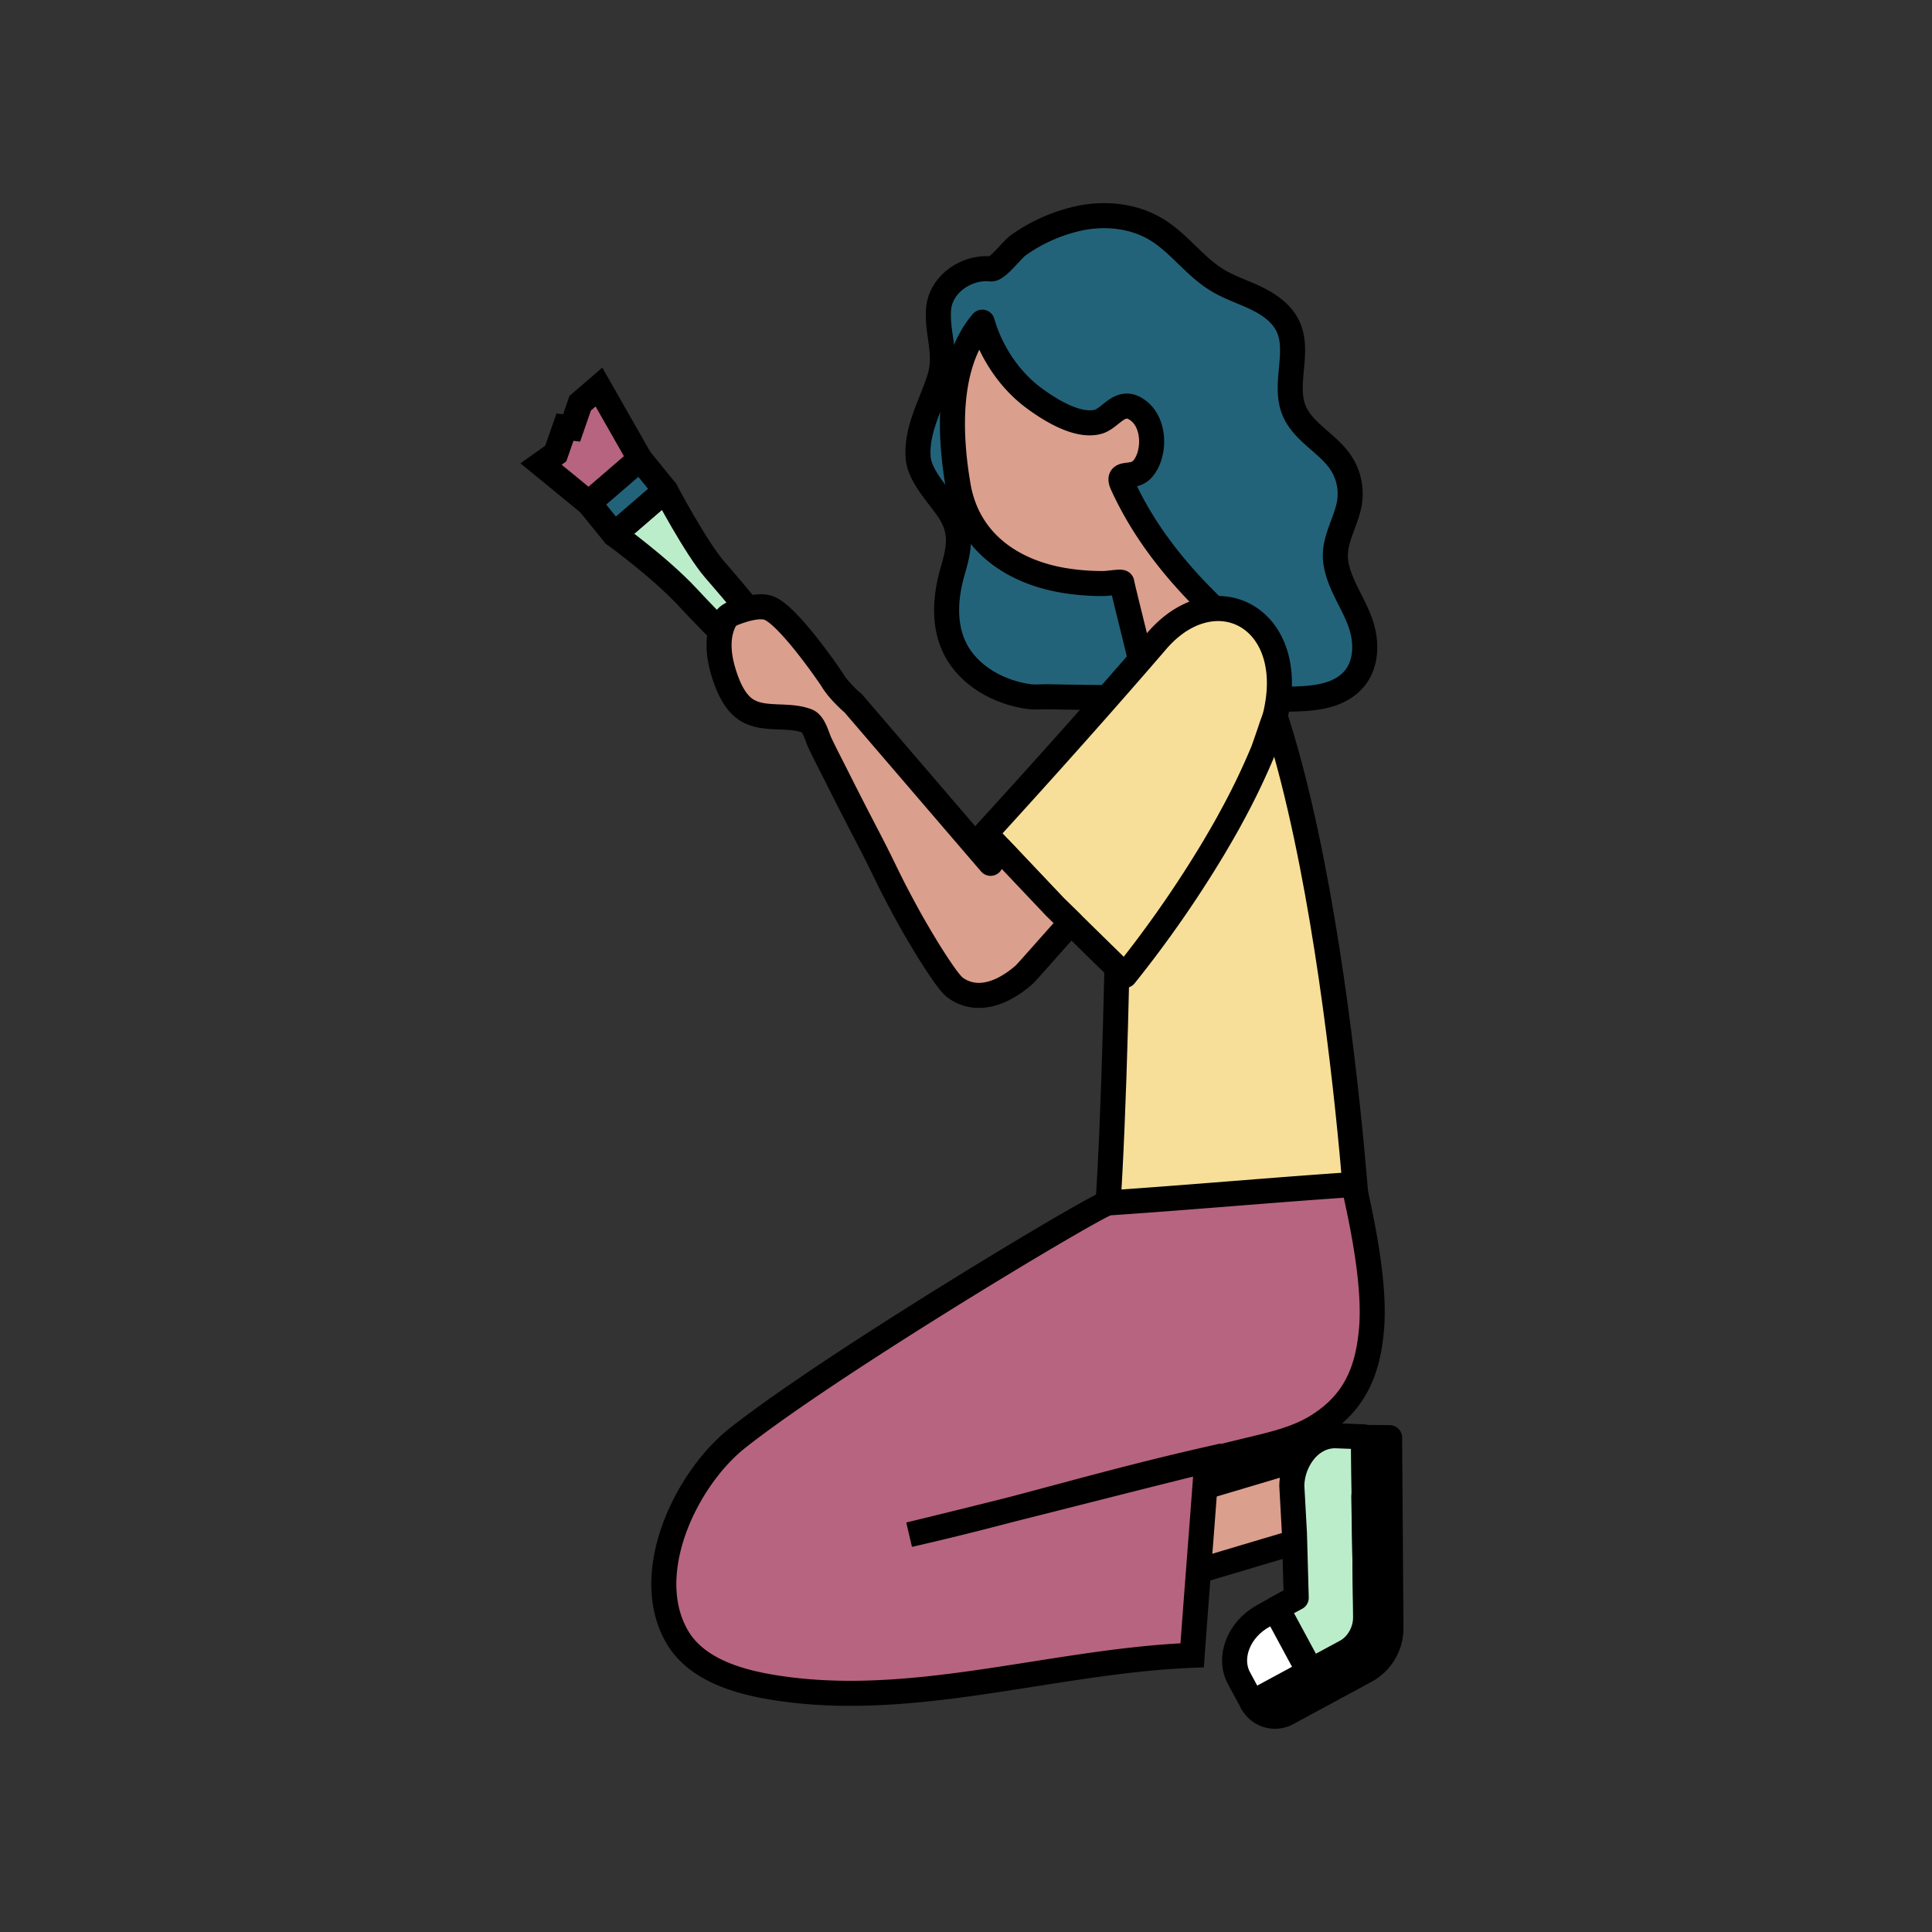
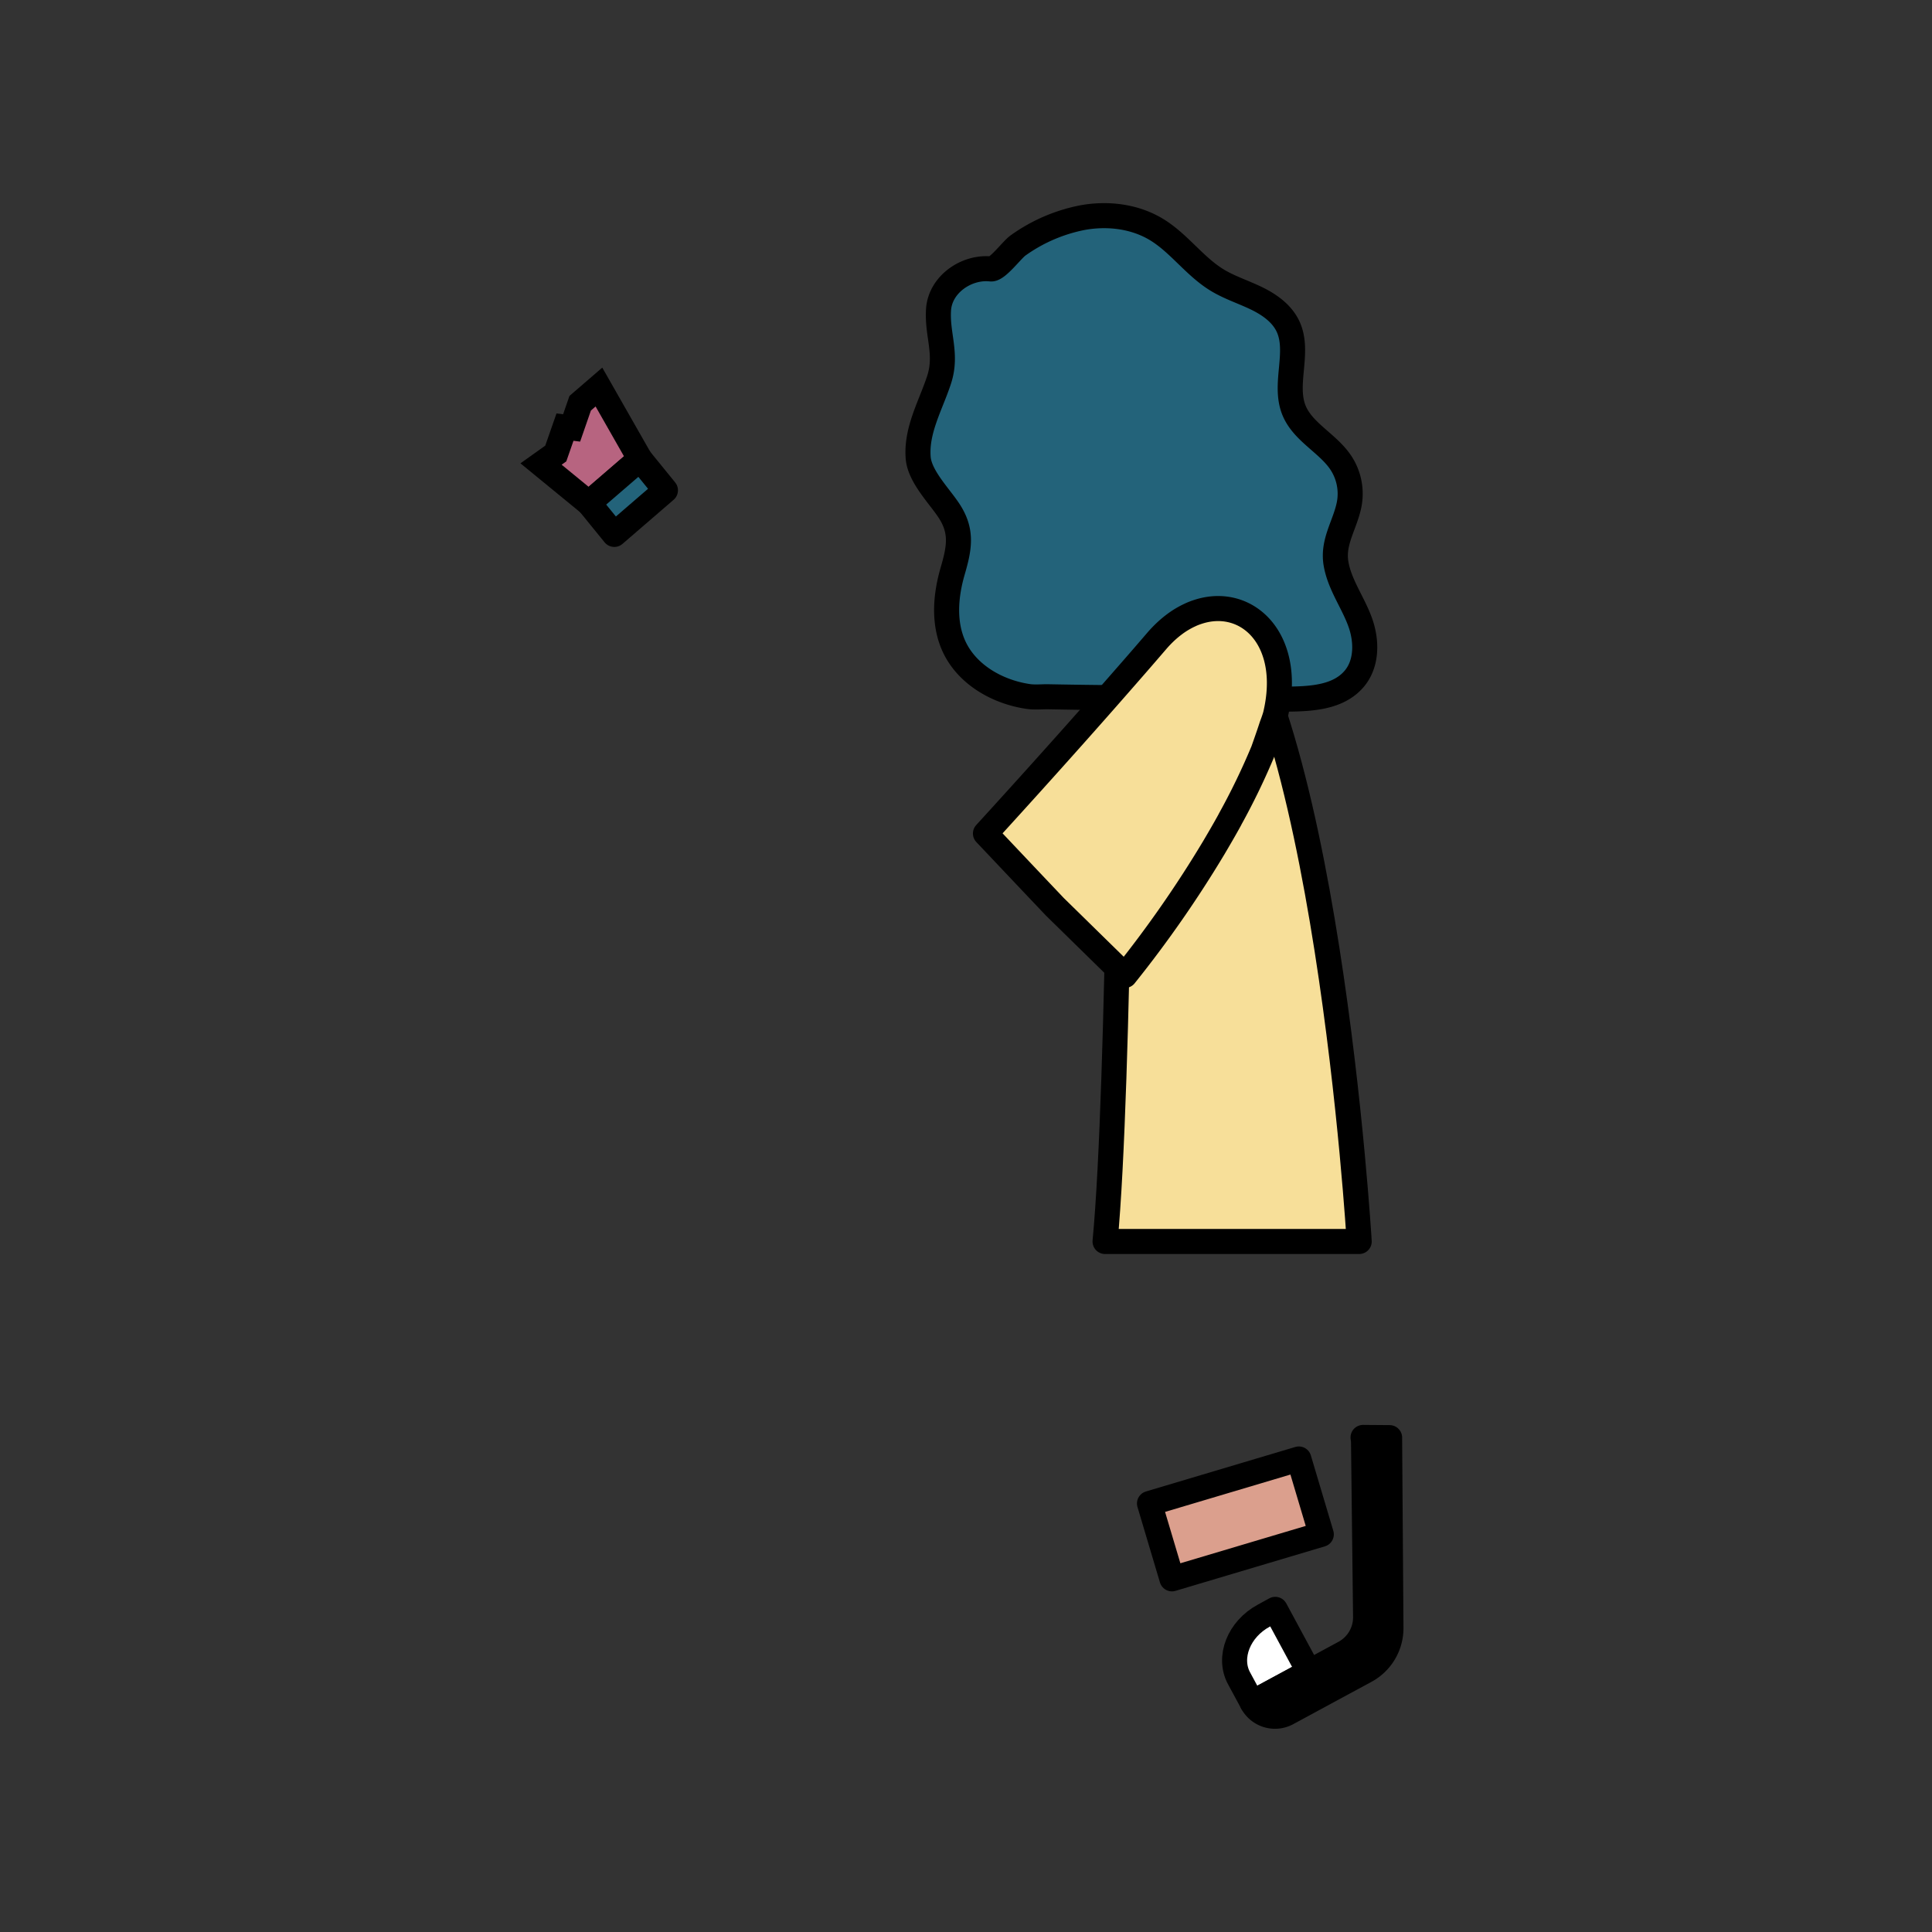
<svg xmlns="http://www.w3.org/2000/svg" viewBox="0 0 1080 1080">
  <rect x="0" y="0" width="1080" height="1080" fill="#333333" stroke="none" />
  <defs>
    <style>.cls-1{fill:#db9f8d;}.cls-1,.cls-2,.cls-3,.cls-4,.cls-5,.cls-6,.cls-7{stroke:#000;stroke-linecap:round;stroke-width:14px;}.cls-1,.cls-2,.cls-4,.cls-5,.cls-6,.cls-7{stroke-linejoin:round;}.cls-2{fill:#bcedca;}.cls-3{fill:#b76480;stroke-miterlimit:10;}.cls-4{fill:#23637a;}.cls-5{fill:#f7df99;}.cls-6{fill:#fff;}</style>
  </defs>
  <g id="Camada_4" data-name="Camada 4">
    <rect class="cls-1" x="647.05" y="827.07" width="87.12" height="43.96" transform="translate(-213.69 232.56) rotate(-16.59)" />
-     <path class="cls-2" d="M432.31,371.57c8.4-6.64-22.09-40.75-32.77-53.14S372,274.09,372,274.09L343.4,298.74s25.16,18.17,40.63,34.73S425.2,377.2,432.31,371.57Z" />
    <polygon class="cls-3" points="329.19 281.3 302.45 259.39 310.68 253.52 315.83 238.76 319.54 239.22 324.33 225.4 334.81 216.36 357.77 256.65 329.19 281.3" />
    <polygon class="cls-4" points="343.4 298.74 329.15 281.21 357.73 256.56 371.98 274.09 343.4 298.74" />
    <path class="cls-5" d="M671.26,324S630.08,344.81,627,340.69c0,0-1,267.31-9.27,353.31H759.8S741.27,381.69,671.26,324Z" />
    <path class="cls-4" d="M574.79,389.34c-17.18-2.52-34.15-12.17-41.46-27.93-6-13-4.82-28.23-.83-42,3.8-13.1,5.64-22.34-2.09-34.05-5.46-8.26-16.27-19.06-17.13-29.38-1.27-15.53,7.1-29.59,11.69-43.72,4.7-14.45-1.23-25.1-.32-39.12.91-14.21,15.72-24.27,29.27-22.8,3.58.39,11.85-10.78,15.12-13.09a92.07,92.07,0,0,1,36.16-15.61c14-2.53,29.1-.74,41.28,6.65,12.6,7.64,21.29,20.58,33.87,28.25,6.87,4.19,14.63,6.65,21.88,10.15s14.29,8.42,17.73,15.69c6.79,14.35-2.58,32.22,3.37,46.93,5,12.36,19.13,18.47,26.4,29.65a31.45,31.45,0,0,1,4.44,23.09c-2.3,11.47-9.4,20.84-7.33,33s9.95,22.23,13.83,33.7c3.41,10.07,3.35,22.12-3.38,30.36-11,13.46-32.08,11.32-47.52,11.86-21.73.77-43.45-.89-65.18-.88-19.77,0-39.53-.23-59.3-.61C581.89,389.5,578.17,389.84,574.79,389.34Z" />
-     <path class="cls-1" d="M535.61,271.5c5.23,30.78,29.36,47.86,58.65,52.89a130.58,130.58,0,0,0,22.85,1.8c2.48,0,10-1.32,10-.45.19,1.79,8.48,34.56,9.86,40.81,6.36-7.23,35.74-21,45.31-23-21.52-20-41.6-43.7-54.74-72.45-3.77-8.23,5.08-3.17,10.45-8.24,7.8-7.36,8.69-27.61-3.5-34.53-8.77-5-13.7,5.49-20.59,7.42-11.69,3.28-28-7.2-36.94-14-13.28-10.2-23.27-25.58-27.87-41.66C529,203.94,530.71,243,535.61,271.5Z" />
-     <path class="cls-5" d="M550.88,465.93l8.24,8.69.66.71h0l17.5,18.5,7.22,7.61,0,0,5.18,5.47,8.92,8.73,8.41,8.25,21.82,21.38h0a640.29,640.29,0,0,0,49.7-71.41.05.05,0,0,0,0,0c3-5.09,6.07-10.33,9-15.68l0-.06a384,384,0,0,0,18.59-38.44c3.33-9.32,4.81-14,4.81-14s1.62-4.2,2.12-6.3c3.06-13.07,2.69-24.41-.12-33.56-5.31-17.41-19.38-26.93-35.1-25.5a37.13,37.13,0,0,0-6.28,1.15c-.58.16-1.16.33-1.73.52a40.55,40.55,0,0,0-3.87,1.45c-.21.09-.43.2-.67.32a47.51,47.51,0,0,0-9.31,5.64c-1.21.92-2.42,1.93-3.61,3a68,68,0,0,0-5.82,6l-1.07,1.24c-4.15,4.83-8.48,9.84-12.91,14.9-1.58,1.82-3.18,3.64-4.79,5.48C591.43,421.68,550.88,465.93,550.88,465.93Z" />
-     <path class="cls-1" d="M476.66,392.81q24.88,29,49.78,58,13.65,15.92,27.31,31.8l5.37-7.95s.66.69.68.7l17.5,18.49,7.24,7.65,5.18,5.47,8.92,8.74L597,517.55c-8.8,9.74-23.13,26.11-24.29,27.13a56,56,0,0,1-11.44,8c-8.59,4.38-18.29,5.74-27.08-.41-1.87-1.31-4.81-5.05-8-9.77-1.94-2.79-4-6-6-9.14-5.53-8.85-10.78-18.05-12.57-21.34-12.35-22.57-11.28-22.45-23.17-45.26q-8.72-16.73-17.16-33.57c-3-5.94-6.07-11.84-8.93-17.84-1.67-3.51-3.27-10.8-7.24-12.32-12.1-4.65-27.42,1.14-37.26-9-4-4.15-6.46-9.57-8.36-15-3.45-9.89-5.32-21.05-1.15-30.65a10.13,10.13,0,0,1,2.52-3.77A11,11,0,0,1,410,342.8c5.27-2.06,14.8-5.19,20.37-2.66,11.33,5.15,33.95,38.39,35,40.15C469.12,386.58,478,394.27,476.66,392.81Z" />
-     <path class="cls-3" d="M385.19,923.56a41.9,41.9,0,0,1-6.86-8.93c-20.16-35.36,5.16-88.08,34.11-110.91,54-42.58,201.79-130.9,207-131.26,48.08-3.26,89.18-7.06,137.27-10.32,5.33,23.57,12,56.42,10,80.51s-9.6,41.58-30.08,54.43c-10.75,6.75-23.33,9.83-35.67,12.81-71.32,17.23-121.4,30.78-192.72,48,62.38-14.21,104-27.85,166.43-42.06-2.58,35.47-5.67,74-8.25,109.49-80,3.22-160,31.69-238.71,17.15C412.3,939.61,396,934.33,385.19,923.56Z" />
+     <path class="cls-5" d="M550.88,465.93l8.24,8.69.66.71h0l17.5,18.5,7.22,7.61,0,0,5.18,5.47,8.92,8.73,8.41,8.25,21.82,21.38h0a640.29,640.29,0,0,0,49.7-71.41.05.05,0,0,0,0,0c3-5.09,6.07-10.33,9-15.68l0-.06a384,384,0,0,0,18.59-38.44c3.33-9.32,4.81-14,4.81-14s1.62-4.2,2.12-6.3c3.06-13.07,2.69-24.41-.12-33.56-5.31-17.41-19.38-26.93-35.1-25.5a37.13,37.13,0,0,0-6.28,1.15c-.58.16-1.16.33-1.73.52a40.55,40.55,0,0,0-3.87,1.45c-.21.09-.43.2-.67.32a47.51,47.51,0,0,0-9.31,5.64c-1.21.92-2.42,1.93-3.61,3a68,68,0,0,0-5.82,6l-1.07,1.24c-4.15,4.83-8.48,9.84-12.91,14.9-1.58,1.82-3.18,3.64-4.79,5.48C591.43,421.68,550.88,465.93,550.88,465.93" />
    <path class="cls-6" d="M763.43,882.82l.37,25.72,0,1.59v.19l-.17,7.14-.23.12.21-.12h0l.17-6.81s0-.09,0-.11l0-.24h0V908.4Z" />
-     <path class="cls-2" d="M762.19,803.19l0,0,.08.15,0,.24,0,3v0l.25,28-.15,2h0l.83,46.24.43,25.56v2.06s0,0,0,0l-.21,6.7-.11.32-30.53,16.48-18.89-35,10.71-5.78-1-36.1-1.46-26.38a31.79,31.79,0,0,1,7.58-20.14c4.49-5.11,10.52-8.12,17.13-7.94Z" />
    <path class="cls-6" d="M763.43,882.82l.37,25.72,0,1.78c0,.07,0,.14,0,.19l.07-2.08Z" />
    <path class="cls-6" d="M712.88,899.64l18.89,35L700,951.81l-7.39-13.68c-6.3-11.67-.12-27.46,13.9-35Z" />
    <path class="cls-7" d="M762.16,803.54l-.2,0v.17l.16-.19.11,3.16,0,0,1.14,97.17a22.56,22.56,0,0,1-11.83,20.09L700,951.81h0a14.46,14.46,0,0,0,19.6,5.85L763.33,934a27.1,27.1,0,0,0,14.22-24l-.75-106.35Zm8.43,110.15h0l0,0Z" />
  </g>
</svg>